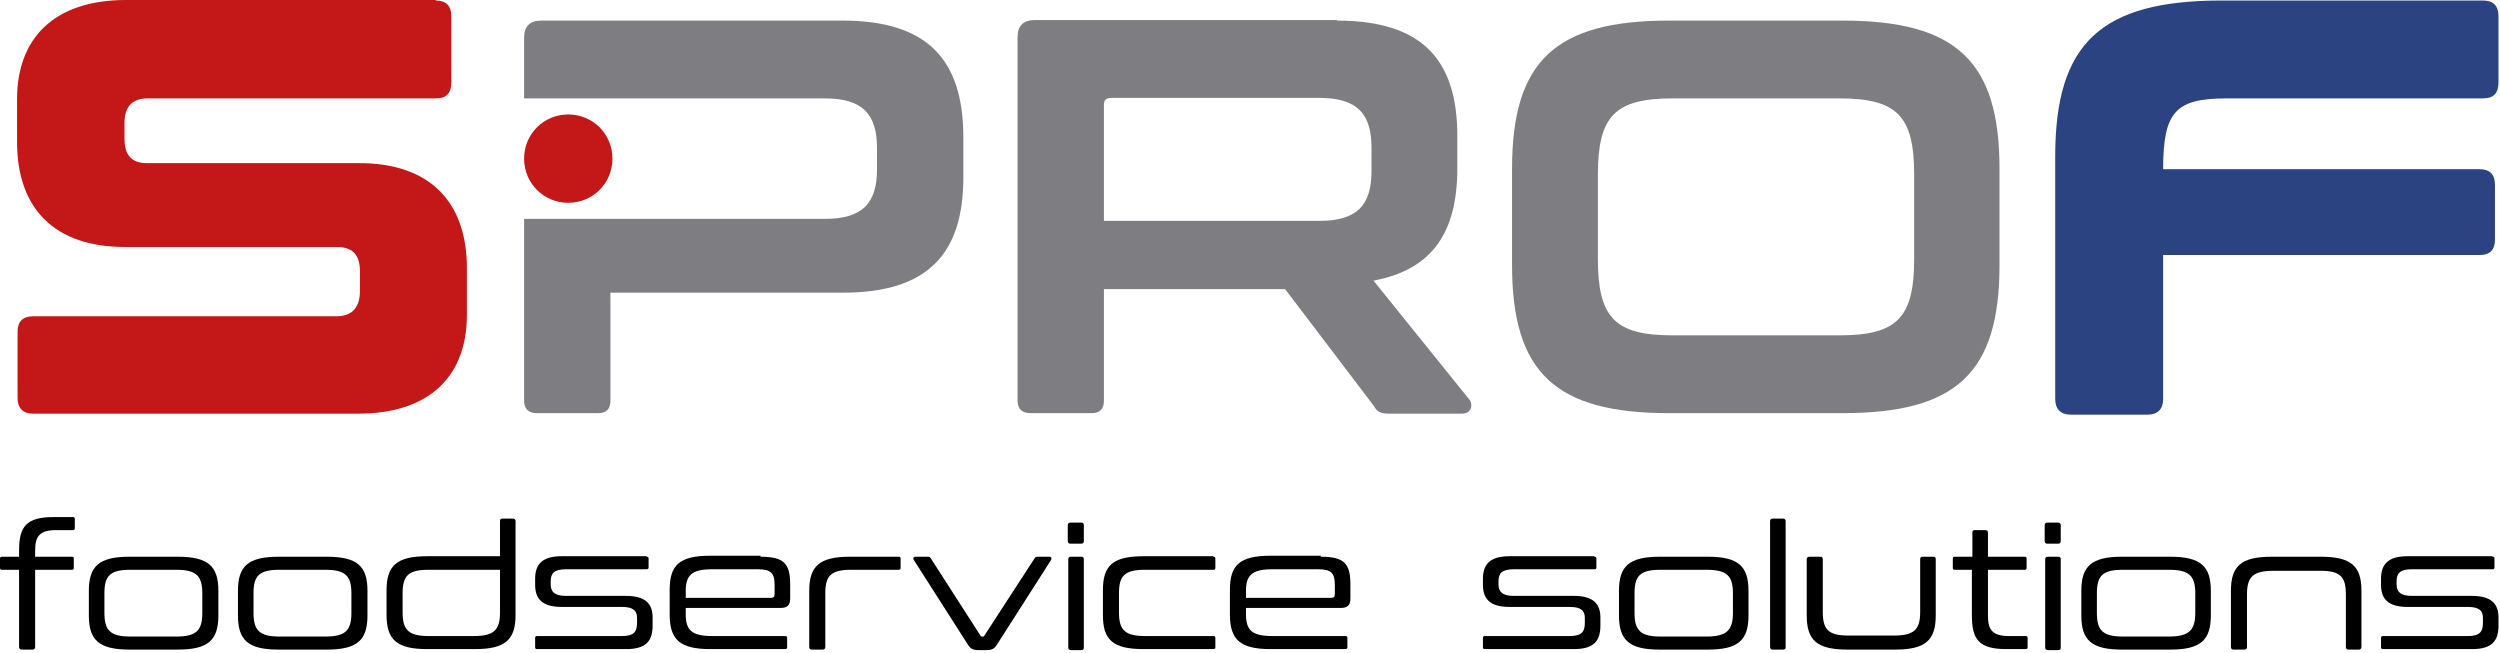
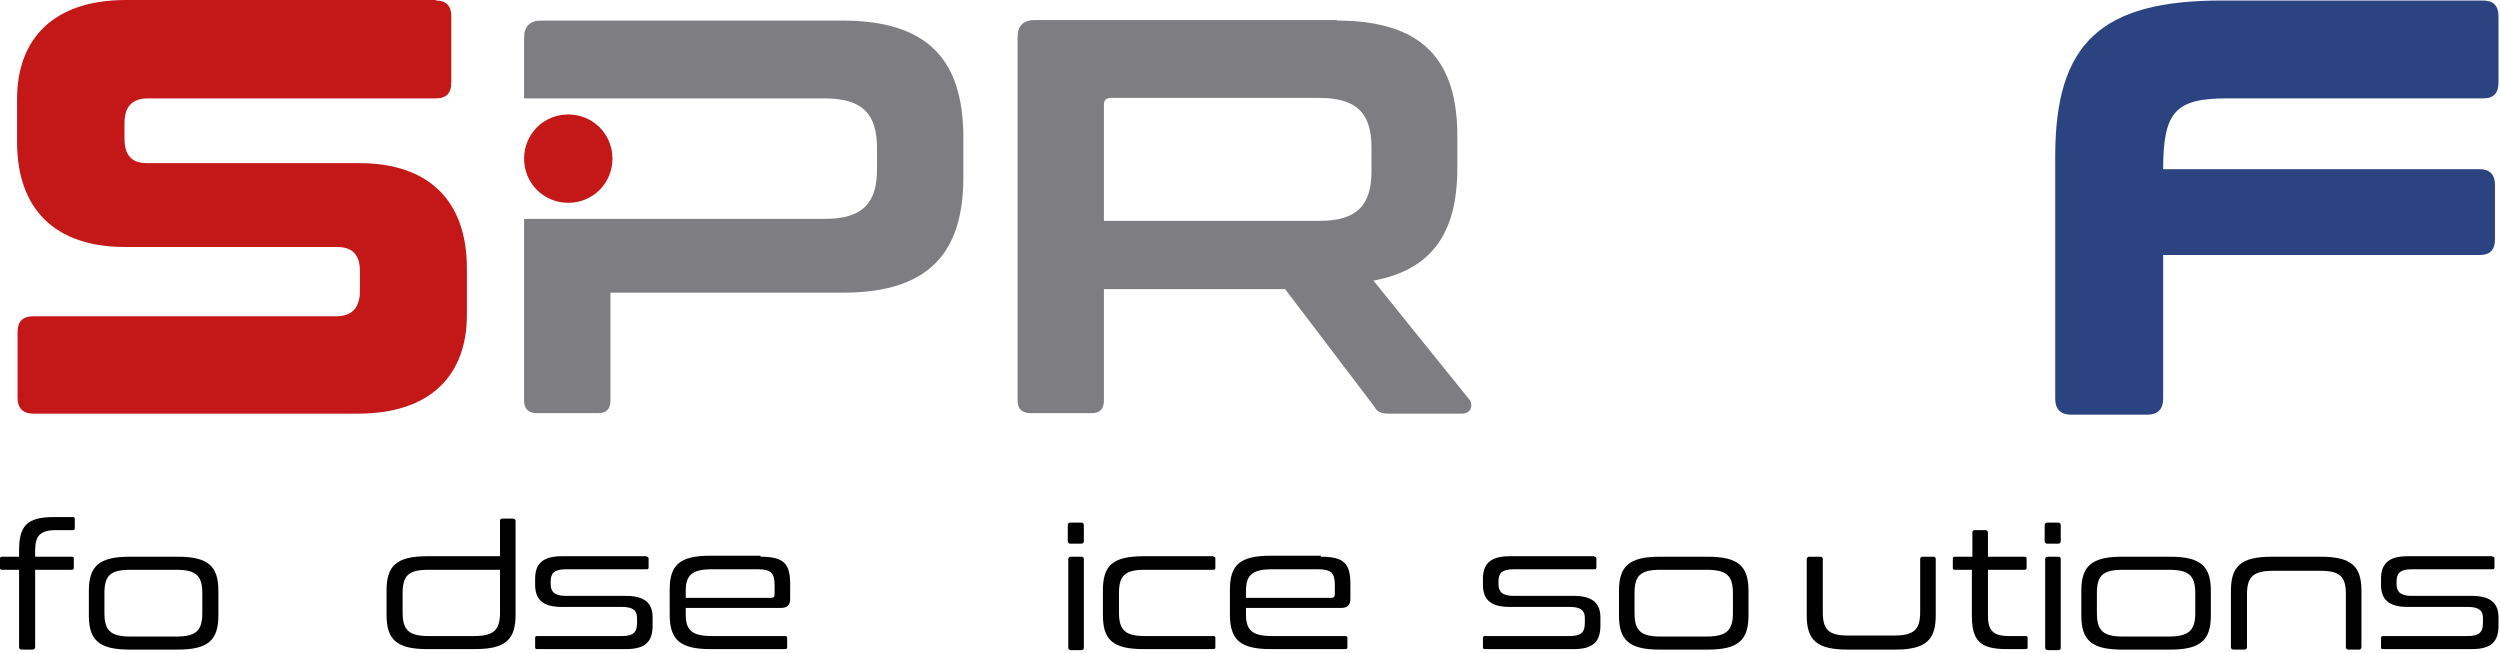
<svg xmlns="http://www.w3.org/2000/svg" width="498" height="130" viewBox="0 0 498 130" fill="none">
  <path d="M3.8 110.9V109.7C3.8 104.9 5.2 103 10.7 103H14.5C14.8 103 14.9 103.1 14.9 103.4V105.2C14.9 105.5 14.8 105.6 14.5 105.6H11.2C7.9 105.6 7 106.8 7 109.7V110.9H14.3C14.6 110.9 14.7 111 14.7 111.3V113.1C14.7 113.4 14.6 113.5 14.3 113.5H7V128.9C7 129.2 6.8 129.4 6.5 129.4H4.3C4 129.4 3.8 129.2 3.8 128.9V113.5H0.4C0.1 113.5 0 113.4 0 113.1V111.3C0 111 0.1 110.9 0.4 110.9H3.8Z" fill="black" />
  <path d="M35.4 110.9C41.5 110.9 43.5 112.8 43.5 117.7V122.6C43.5 127.5 41.5 129.4 35.4 129.4H25.8C19.7 129.4 17.7 127.5 17.7 122.6V117.7C17.7 112.8 19.7 110.9 25.8 110.9H35.4ZM20.8 122.1C20.8 125.6 22 126.8 26 126.8H35.1C39.1 126.8 40.3 125.6 40.3 122.1V118.2C40.3 114.7 39.1 113.5 35.1 113.5H26C21.9 113.5 20.8 114.7 20.8 118.2V122.1Z" fill="black" />
-   <path d="M65.1 110.9C71.2 110.9 73.2 112.8 73.2 117.7V122.6C73.2 127.5 71.2 129.4 65.1 129.4H55.5C49.4 129.4 47.4 127.5 47.4 122.6V117.7C47.4 112.8 49.4 110.9 55.5 110.9H65.1ZM50.5 122.1C50.5 125.6 51.7 126.8 55.7 126.8H64.8C68.8 126.8 70 125.6 70 122.1V118.2C70 114.7 68.8 113.5 64.8 113.5H55.7C51.6 113.5 50.5 114.7 50.5 118.2V122.1Z" fill="black" />
  <path d="M99.6 110.9V103.8C99.6 103.5 99.7 103.3 100.1 103.3H102.2C102.5 103.3 102.7 103.5 102.7 103.8V122.5C102.7 127.4 100.7 129.3 94.6 129.3H85.1C79 129.3 77 127.4 77 122.5V117.6C77 112.7 79 110.8 85.1 110.8H99.6V110.9ZM99.6 122V113.5H85.4C81.3 113.5 80.2 114.7 80.2 118.2V122C80.2 125.5 81.4 126.7 85.4 126.7H94.4C98.4 126.7 99.6 125.5 99.6 122Z" fill="black" />
  <path d="M128.8 110.9C129.1 110.9 129.2 111 129.2 111.3V113C129.2 113.3 129.1 113.4 128.8 113.4H112.7C110.4 113.4 109.7 114.2 109.7 115.8V116.4C109.7 117.8 110.4 118.7 112.7 118.7H124.7C128.6 118.7 130 120.3 130 123V124.6C130 127.7 128.7 129.3 124.7 129.3H107C106.7 129.3 106.6 129.2 106.6 128.9V127.1C106.6 126.8 106.7 126.7 107 126.7H123.9C126.2 126.7 126.9 125.9 126.9 124.1V123.1C126.9 121.7 126.2 120.9 123.9 120.9H111.9C108 120.9 106.6 119.3 106.6 116.5V115.3C106.6 112.5 107.9 110.8 111.9 110.8H128.8V110.9Z" fill="black" />
  <path d="M151.5 110.9C156.2 110.9 157.4 112.3 157.4 116.4V119.2C157.4 120.6 156.8 121.1 155.5 121.1H136.6V122.4C136.6 125.5 137.8 126.7 141.8 126.7H156.4C156.7 126.7 156.8 126.8 156.8 127.1V128.9C156.8 129.2 156.7 129.3 156.4 129.3H141.5C135.4 129.3 133.4 127.4 133.4 122.4V117.5C133.4 112.6 135.3 110.7 141.5 110.7H151.5V110.9ZM136.6 119.1H153.5C154.1 119.1 154.3 118.9 154.3 118.3V116.5C154.3 114.2 153.6 113.4 151 113.4H141.8C137.8 113.4 136.6 114.6 136.6 117.7V119.1Z" fill="black" />
-   <path d="M179 110.9C179.3 110.9 179.4 111 179.4 111.3V113.1C179.4 113.4 179.3 113.5 179 113.5H169.6C165.5 113.5 164.4 114.7 164.4 118.2V128.9C164.4 129.2 164.2 129.4 163.9 129.4H161.7C161.4 129.4 161.2 129.2 161.2 128.9V117.7C161.2 112.8 163.2 110.9 169.3 110.9H179Z" fill="black" />
-   <path d="M184.8 110.9C185.1 110.9 185.3 111 185.4 111.2L195.3 126.6C195.4 126.8 195.5 126.8 195.6 126.8H195.8C196 126.8 196 126.8 196.1 126.6L206.1 111.2C206.2 111 206.4 110.9 206.7 110.9H209.1C209.4 110.9 209.5 111.1 209.4 111.5L198.6 128.4C198.1 129.2 197.6 129.5 196.6 129.5H194.9C193.8 129.5 193.3 129.2 192.8 128.4L182 111.5C181.8 111.2 182 110.9 182.3 110.9H184.8Z" fill="black" />
  <path d="M215.4 104.1C215.7 104.1 215.9 104.3 215.9 104.6V107.8C215.9 108.1 215.7 108.3 215.4 108.3H213.2C212.9 108.3 212.7 108.1 212.7 107.8V104.6C212.7 104.3 212.9 104.1 213.2 104.1H215.4ZM215.4 110.9C215.7 110.9 215.9 111 215.9 111.4V129C215.9 129.3 215.8 129.5 215.4 129.5H213.3C213 129.5 212.8 129.3 212.8 129V111.4C212.8 111.1 213 110.9 213.3 110.9H215.4Z" fill="black" />
  <path d="M241.7 110.9C242 110.9 242.1 111 242.1 111.3V113.1C242.1 113.4 242 113.5 241.7 113.5H228.1C224 113.5 222.9 114.7 222.9 118.2V122C222.9 125.5 224.1 126.7 228.1 126.7H241.7C242 126.7 242.1 126.8 242.1 127.1V128.9C242.1 129.2 242 129.3 241.7 129.3H227.8C221.6 129.3 219.7 127.4 219.7 122.5V117.6C219.7 112.7 221.6 110.8 227.8 110.8H241.7V110.9Z" fill="black" />
  <path d="M263.1 110.9C267.8 110.9 269 112.3 269 116.4V119.2C269 120.6 268.4 121.1 267.1 121.1H248.2V122.4C248.2 125.5 249.4 126.7 253.4 126.7H268C268.3 126.7 268.4 126.8 268.4 127.1V128.9C268.4 129.2 268.3 129.3 268 129.3H253.1C247 129.3 245 127.4 245 122.4V117.5C245 112.6 246.9 110.7 253.1 110.7H263.1V110.9ZM248.2 119.1H265.1C265.7 119.1 265.9 118.9 265.9 118.3V116.5C265.9 114.2 265.2 113.4 262.6 113.4H253.4C249.4 113.4 248.2 114.6 248.2 117.7V119.1Z" fill="black" />
  <path d="M317.6 110.9C317.9 110.9 318 111 318 111.3V113C318 113.3 317.9 113.4 317.6 113.4H301.5C299.2 113.4 298.5 114.2 298.5 115.8V116.4C298.5 117.8 299.2 118.7 301.5 118.7H313.5C317.4 118.7 318.8 120.3 318.8 123V124.6C318.8 127.7 317.5 129.3 313.5 129.3H295.8C295.5 129.3 295.4 129.2 295.4 128.9V127.1C295.4 126.8 295.5 126.7 295.8 126.7H312.7C315 126.7 315.7 125.9 315.7 124.1V123.1C315.7 121.7 315 120.9 312.7 120.9H300.7C296.8 120.9 295.4 119.3 295.4 116.5V115.3C295.4 112.5 296.7 110.8 300.7 110.8H317.6V110.9Z" fill="black" />
  <path d="M340.2 110.9C346.3 110.9 348.3 112.8 348.3 117.7V122.6C348.3 127.5 346.3 129.4 340.2 129.4H330.6C324.5 129.4 322.5 127.5 322.5 122.6V117.7C322.5 112.8 324.5 110.9 330.6 110.9H340.2ZM325.6 122.1C325.6 125.6 326.8 126.8 330.8 126.8H339.9C343.9 126.8 345.2 125.6 345.2 122.1V118.2C345.2 114.7 344 113.5 339.9 113.5H330.8C326.7 113.5 325.6 114.7 325.6 118.2V122.1Z" fill="black" />
-   <path d="M355.2 103.3C355.5 103.3 355.7 103.5 355.7 103.8V128.9C355.7 129.2 355.6 129.4 355.2 129.4H353.1C352.8 129.4 352.6 129.2 352.6 128.9V103.8C352.6 103.5 352.8 103.3 353.1 103.3H355.2Z" fill="black" />
  <path d="M362.6 110.9C362.9 110.9 363.1 111 363.1 111.4V121.9C363.1 125.4 364.2 126.6 368.2 126.6H377.3C381.3 126.6 382.5 125.4 382.5 121.9V111.4C382.5 111.1 382.6 110.9 383 110.9H385.1C385.4 110.9 385.6 111 385.6 111.4V122.6C385.6 127.5 383.6 129.4 377.5 129.4H368C361.9 129.4 359.9 127.5 359.9 122.6V111.4C359.9 111.1 360.1 110.9 360.4 110.9H362.6Z" fill="black" />
  <path d="M392.9 110.9V106.1C392.9 105.8 393 105.6 393.4 105.6H395.5C395.8 105.6 396 105.8 396 106.1V110.9H403.3C403.6 110.9 403.7 111 403.7 111.3V113.1C403.7 113.4 403.6 113.5 403.3 113.5H396V122.6C396 125.5 396.9 126.7 400.2 126.7H403.5C403.8 126.7 403.9 126.8 403.9 127.1V128.9C403.9 129.2 403.8 129.3 403.5 129.3H399.7C394.2 129.3 392.8 127.4 392.8 122.6V113.5H389.4C389.1 113.5 389 113.4 389 113.1V111.3C389 111 389.1 110.9 389.4 110.9H392.9Z" fill="black" />
  <path d="M410 104.1C410.3 104.1 410.5 104.3 410.5 104.6V107.8C410.5 108.1 410.3 108.3 410 108.3H407.8C407.5 108.3 407.3 108.1 407.3 107.8V104.6C407.3 104.3 407.5 104.1 407.8 104.1H410ZM410 110.9C410.3 110.9 410.5 111 410.5 111.4V129C410.5 129.3 410.4 129.5 410 129.5H407.9C407.6 129.5 407.4 129.3 407.4 129V111.4C407.4 111.1 407.6 110.9 407.9 110.9H410Z" fill="black" />
  <path d="M432.3 110.9C438.4 110.9 440.4 112.8 440.4 117.7V122.6C440.4 127.5 438.4 129.4 432.3 129.4H422.7C416.6 129.4 414.6 127.5 414.6 122.6V117.7C414.6 112.8 416.6 110.9 422.7 110.9H432.3ZM417.7 122.1C417.7 125.6 418.9 126.8 422.9 126.8H432C436 126.8 437.3 125.6 437.3 122.1V118.2C437.3 114.7 436.1 113.5 432 113.5H422.9C418.8 113.5 417.7 114.7 417.7 118.2V122.1Z" fill="black" />
  <path d="M462.3 110.9C468.4 110.9 470.4 112.8 470.4 117.7V128.9C470.4 129.2 470.2 129.4 469.9 129.4H467.8C467.5 129.4 467.3 129.2 467.3 128.9V118.4C467.3 114.9 466.2 113.7 462.2 113.7H452.9C448.8 113.7 447.6 114.9 447.6 118.4V128.9C447.6 129.2 447.4 129.4 447.1 129.4H444.9C444.6 129.4 444.4 129.2 444.4 128.9V117.7C444.4 112.8 446.4 110.9 452.5 110.9H462.3Z" fill="black" />
  <path d="M496.5 110.9C496.8 110.9 496.9 111 496.9 111.3V113C496.9 113.3 496.8 113.4 496.5 113.4H480.4C478.1 113.4 477.4 114.2 477.4 115.8V116.4C477.4 117.8 478.1 118.7 480.4 118.7H492.4C496.3 118.7 497.7 120.3 497.7 123V124.6C497.7 127.7 496.4 129.3 492.4 129.3H474.7C474.4 129.3 474.3 129.2 474.3 128.9V127.1C474.3 126.8 474.4 126.7 474.7 126.7H491.6C493.9 126.7 494.6 125.9 494.6 124.1V123.1C494.6 121.7 493.9 120.9 491.6 120.9H479.6C475.7 120.9 474.3 119.3 474.3 116.5V115.3C474.3 112.5 475.6 110.8 479.6 110.8H496.5V110.9Z" fill="black" />
  <path d="M86.8 0.1C88.9 0.1 89.9 1.2 89.9 3.2V16.4C89.9 18.5 89 19.6 86.8 19.6H29.4C26.2 19.6 24.8 21.4 24.8 24.5V27.6C24.8 30.9 26.2 32.5 29.3 32.5H71.6C85.5 32.5 93 40.1 93 53.4V62.8C93 74.5 86 82.4 71.3 82.4H6.6C4.6 82.4 3.5 81.3 3.5 79.3V66.1C3.5 64 4.6 63 6.6 63H67C70.3 63 71.7 61.1 71.7 57.9V54.1C71.7 50.8 70.3 49.2 67.1 49.2H24.9C10.9 49.2 3.4 41.6 3.4 28.3V19.7C3.4 7.8 10.6 0 25.1 0H86.8V0.1Z" fill="#C41718" />
  <path d="M266.3 4.1C283.4 4.1 290.3 12 290.3 27.1V33.5C290.3 46.2 285.4 53.7 273.6 55.9L292.7 79.6C293.4 80.4 293.3 82.4 291.2 82.4H276.8C274.9 82.4 274.3 82 273.7 80.9L256 57.6H219.9V79.8C219.9 81.5 219.1 82.3 217.4 82.3H205.3C203.6 82.3 202.7 81.5 202.7 79.8V7.4C202.7 5.2 203.8 4 206.1 4H266.3V4.1ZM220 44H262.8C270.4 44 273.2 40.8 273.2 34.1V29.4C273.2 22.7 270.4 19.5 262.8 19.5H221.4C220.4 19.5 219.9 19.9 219.9 20.8V44H220Z" fill="#7E7E82" />
-   <path d="M367 4.1C389.7 4.1 398.3 12.2 398.3 33.6V52.8C398.3 74.3 389.7 82.3 367 82.3H332.5C309.9 82.3 301.2 74.3 301.2 52.8V33.6C301.2 12.1 309.9 4.1 332.5 4.1H367ZM318.3 51.6C318.3 63.3 321.7 66.8 333.2 66.8H366.4C377.9 66.8 381.3 63.3 381.3 51.6V34.8C381.3 23.1 377.9 19.6 366.4 19.6H333.2C321.7 19.6 318.3 23.1 318.3 34.8V51.6Z" fill="#7E7E82" />
  <path d="M494.6 0.1C496.7 0.1 497.7 1.2 497.7 3.2V16.4C497.7 18.5 496.8 19.6 494.6 19.6H443.6C433.4 19.6 430.9 22.2 430.9 33.7H493.9C496 33.7 497 34.8 497 36.8V47.7C497 49.7 496.1 50.8 493.9 50.8H430.9V79.5C430.9 81.5 429.8 82.6 427.8 82.6H412.5C410.5 82.6 409.4 81.5 409.4 79.5V31.1C409.4 8.5 418.6 0.1 442.6 0.1H494.6Z" fill="#2B4380" />
  <path d="M122 31.6C122 36.5 118.1 40.4 113.2 40.4C108.3 40.4 104.4 36.5 104.4 31.6C104.4 26.7 108.3 22.8 113.2 22.8C118.1 22.8 122 26.7 122 31.6Z" fill="#C41718" />
  <path d="M167.8 4.1H107.8C105.6 4.1 104.4 5.2 104.4 7.5V19.6H164.3C171.9 19.6 174.7 22.8 174.7 29.5V33.7C174.7 40.4 171.9 43.6 164.3 43.6H104.4V79.8C104.4 81.5 105.3 82.3 107 82.3H119.1C120.8 82.3 121.6 81.5 121.6 79.8V58.3H167.9C185 58.3 191.9 50.4 191.9 35.3V27.1C191.8 12 184.9 4.1 167.8 4.1Z" fill="#7E7E82" />
</svg>